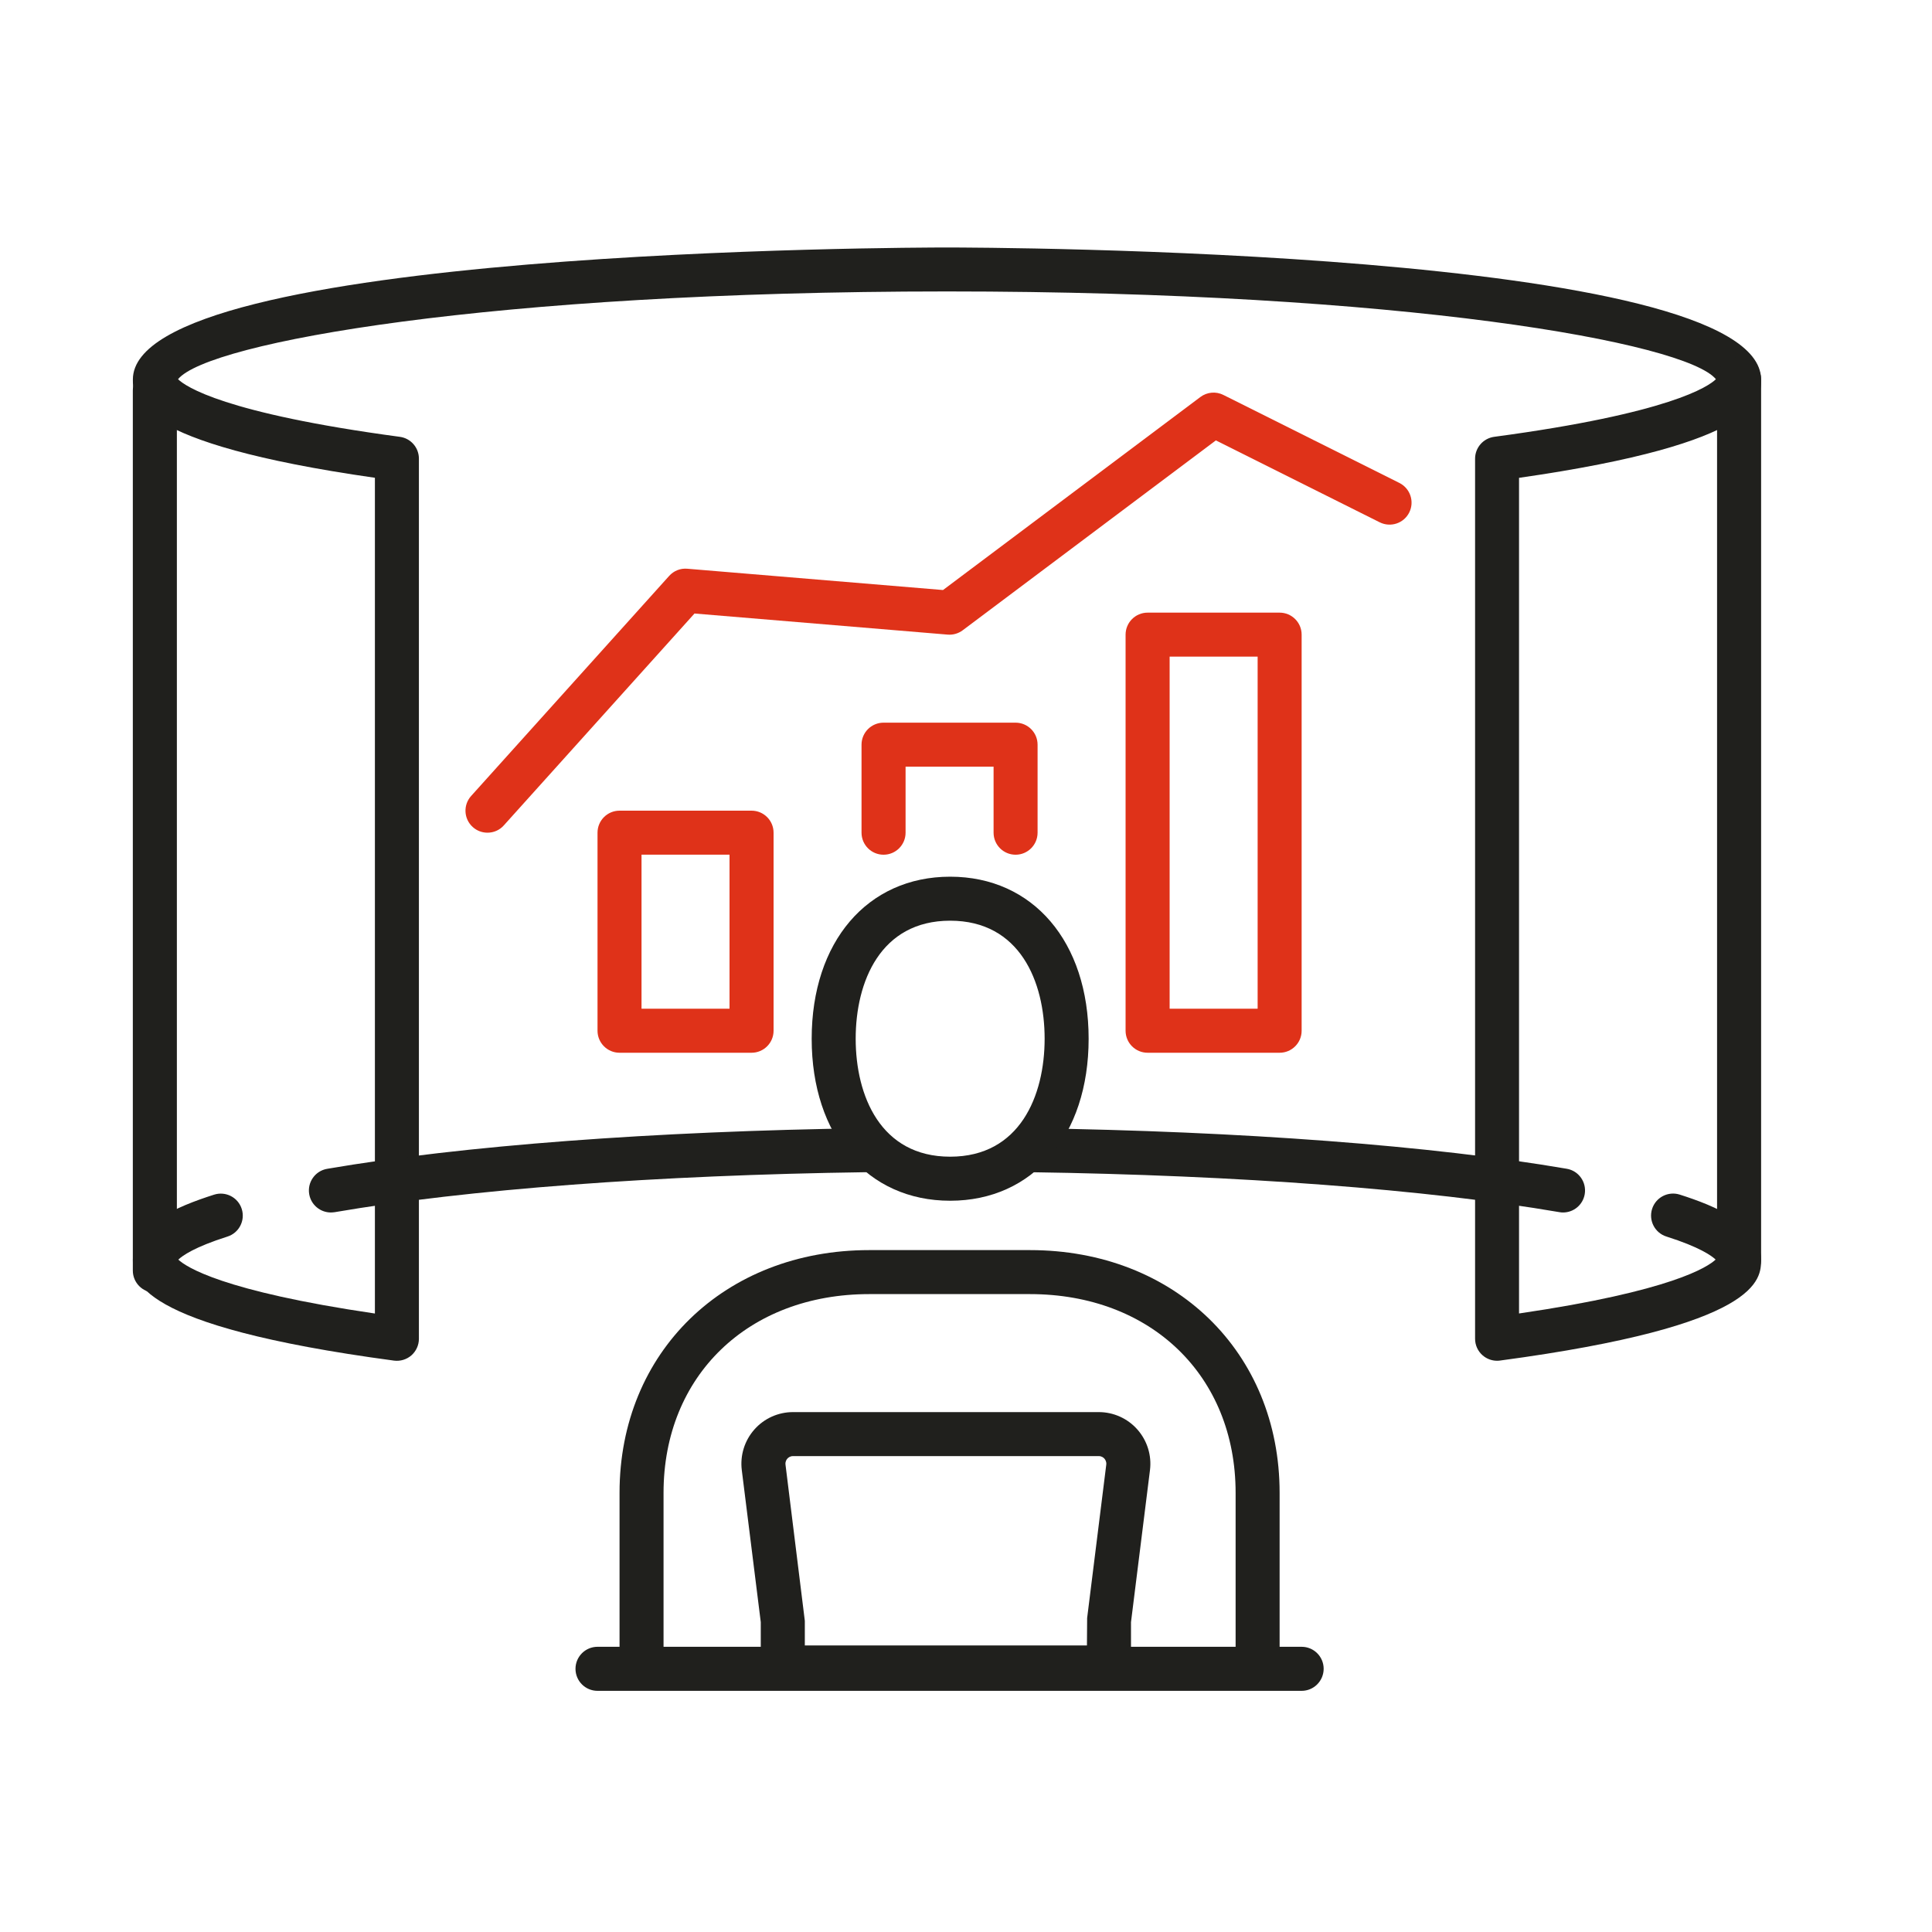
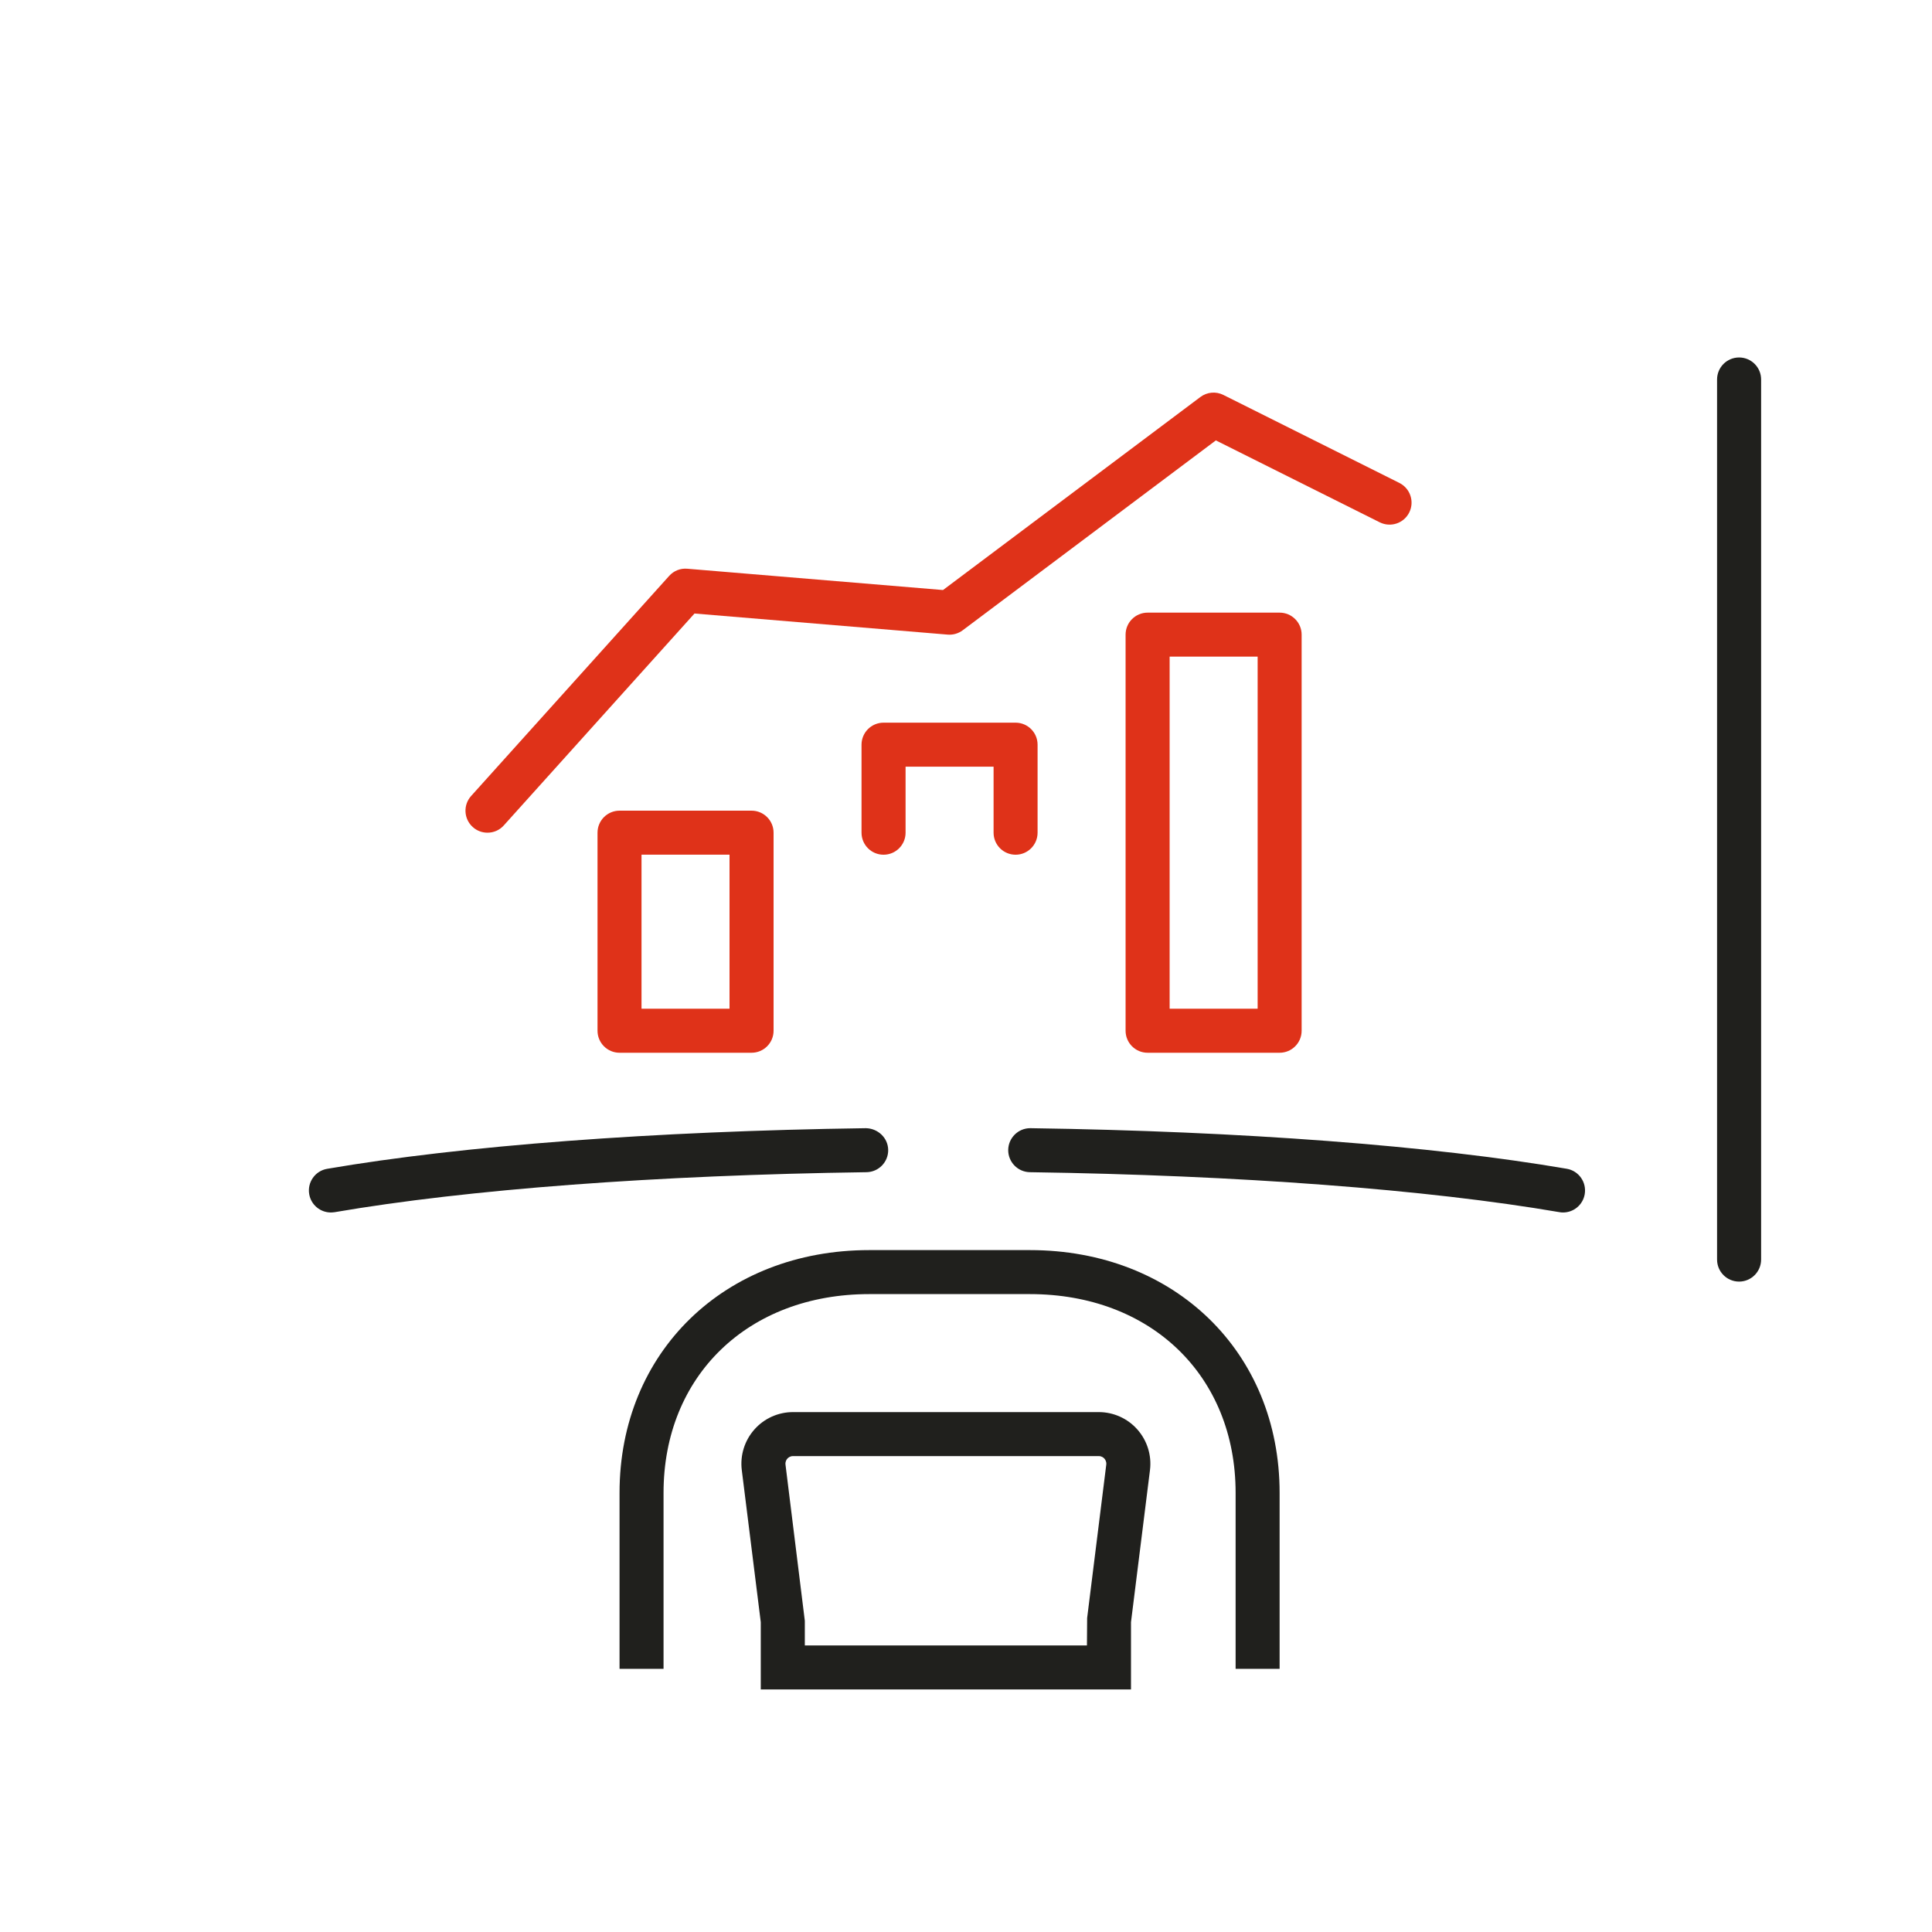
<svg xmlns="http://www.w3.org/2000/svg" id="Слой_1" x="0px" y="0px" viewBox="0 0 400 400" style="enable-background:new 0 0 400 400;" xml:space="preserve">
  <style type="text/css"> .st0{fill:#20201D;} .st1{fill:#DF3219;} </style>
  <g>
    <g>
      <g>
-         <path class="st0" d="M309.95,281.73c-1.1,0-2.16-0.4-3-1.13c-0.99-0.87-1.55-2.11-1.55-3.43V94.96c0-2.28,1.69-4.21,3.95-4.52 c36.44-4.88,44.39-10.44,45.91-11.93c-6.2-7.6-64.83-18.17-159.2-18.17s-153,10.57-159.2,18.17c1.53,1.49,9.48,7.04,45.92,11.93 c2.26,0.3,3.95,2.23,3.95,4.52v182.22c0,1.31-0.57,2.56-1.55,3.43c-0.99,0.86-2.3,1.26-3.61,1.09 c-54.06-7.25-54.06-16.82-54.06-20.9c0-7.18,8.99-10.96,16.82-13.46c2.4-0.76,4.96,0.56,5.72,2.96c0.76,2.4-0.56,4.96-2.96,5.72 c-6.87,2.18-9.34,3.97-10.17,4.77c1.57,1.48,9.03,6.51,40.7,11.16V98.92C27.5,91.75,27.51,82.55,27.51,78.57 c0-27.02,161.67-27.33,168.55-27.33c6.88,0,168.55,0.31,168.55,27.33c0,3.98,0,13.18-50.11,20.36v173.01 c31.68-4.64,39.13-9.67,40.7-11.16c-0.83-0.79-3.31-2.59-10.19-4.77c-2.4-0.76-3.72-3.32-2.96-5.72c0.76-2.4,3.33-3.72,5.72-2.96 c7.23,2.3,16.84,6.19,16.84,13.46c0,4.09,0,13.66-54.06,20.9C310.35,281.72,310.15,281.73,309.95,281.73z" />
        <path class="st0" d="M323.62,251.03c-0.26,0-0.51-0.02-0.78-0.07c-27.4-4.7-66.33-7.64-109.61-8.27 c-2.52-0.04-4.52-2.11-4.49-4.62c0.04-2.49,2.07-4.49,4.55-4.49c0.02,0,0.05,0,0.07,0c43.73,0.63,83.16,3.62,111.02,8.4 c2.48,0.42,4.14,2.78,3.72,5.26C327.72,249.46,325.8,251.03,323.62,251.03z" />
        <path class="st0" d="M68.5,251.03c-2.18,0-4.1-1.57-4.48-3.78c-0.43-2.48,1.24-4.84,3.72-5.26c27.98-4.8,67.59-7.79,111.53-8.41 c2.47,0.04,4.58,1.98,4.62,4.49c0.04,2.52-1.98,4.58-4.49,4.62c-43.48,0.61-82.59,3.55-110.12,8.28 C69.01,251,68.75,251.03,68.5,251.03z" />
        <path class="st0" d="M360.06,265.34c-2.52,0-4.56-2.04-4.56-4.56V78.57c0-2.52,2.04-4.56,4.56-4.56c2.52,0,4.56,2.04,4.56,4.56 v182.22C364.61,263.3,362.57,265.34,360.06,265.34z" />
-         <path class="st0" d="M32.06,267.62c-2.52,0-4.56-2.04-4.56-4.56V80.84c0-2.52,2.04-4.56,4.56-4.56c2.52,0,4.56,2.04,4.56,4.56 v182.22C36.62,265.58,34.58,267.62,32.06,267.62z" />
      </g>
      <path class="st1" d="M210.27,176.96c-2.52,0-4.56-2.04-4.56-4.56v-13.67h-18.22v13.67c0,2.52-2.04,4.56-4.56,4.56 s-4.56-2.04-4.56-4.56v-18.22c0-2.52,2.04-4.56,4.56-4.56h27.33c2.52,0,4.56,2.04,4.56,4.56v18.22 C214.82,174.92,212.78,176.96,210.27,176.96z" />
      <path class="st1" d="M264.93,217.96H237.6c-2.52,0-4.56-2.04-4.56-4.56v-82c0-2.52,2.04-4.56,4.56-4.56h27.33 c2.52,0,4.56,2.04,4.56,4.56v82C269.49,215.92,267.45,217.96,264.93,217.96z M242.16,208.84h18.22v-72.89h-18.22V208.84z" />
      <path class="st1" d="M155.6,217.96h-27.33c-2.52,0-4.56-2.04-4.56-4.56v-41c0-2.52,2.04-4.56,4.56-4.56h27.33 c2.52,0,4.56,2.04,4.56,4.56v41C160.16,215.92,158.12,217.96,155.6,217.96z M132.82,208.84h18.22v-31.89h-18.22V208.84z" />
      <path class="st1" d="M100.93,172.4c-1.09,0-2.18-0.38-3.05-1.17c-1.87-1.68-2.02-4.56-0.34-6.43l41-45.56 c0.95-1.06,2.32-1.62,3.76-1.49l52.94,4.41l53.28-39.96c1.38-1.04,3.23-1.21,4.77-0.43l36.44,18.22c2.25,1.13,3.16,3.86,2.04,6.11 c-1.12,2.25-3.85,3.16-6.11,2.04l-33.93-16.96l-52.41,39.31c-0.89,0.67-2,0.99-3.11,0.9l-52.42-4.37l-39.49,43.88 C103.42,171.89,102.18,172.4,100.93,172.4z" />
    </g>
    <g>
      <g>
        <path class="st0" d="M264.93,345.51h-9.11v-36.44c0-24.22-17.51-41.14-42.59-41.14h-33.26c-25.08,0-42.59,16.92-42.59,41.14 v36.44h-9.11v-36.44c0-29.12,21.75-50.25,51.7-50.25h33.26c29.96,0,51.7,21.13,51.7,50.25V345.51z" />
-         <path class="st0" d="M196.72,248.6c-17.15,0-28.67-13.48-28.67-33.54s11.52-33.55,28.67-33.55c17.15,0,28.67,13.48,28.67,33.55 S213.87,248.6,196.72,248.6z M196.72,190.62c-14.42,0-19.56,12.62-19.56,24.43s5.14,24.43,19.56,24.43 c14.43,0,19.56-12.62,19.56-24.43S211.15,190.62,196.72,190.62z" />
        <path class="st0" d="M234.15,349.78h-76.64v-13.93l-3.93-31.48c-0.38-3.04,0.57-6.11,2.6-8.4c2.02-2.3,4.94-3.61,8-3.61h63.31 c3.06,0,5.97,1.31,8,3.61c2.03,2.3,2.98,5.36,2.6,8.4l-3.93,31.48V349.78z M166.62,340.67h58.42l0.04-5.67l3.96-31.76 c0.08-0.61-0.21-1.04-0.38-1.24c-0.17-0.2-0.56-0.53-1.17-0.53h-63.31c-0.61,0-1,0.33-1.17,0.53c-0.18,0.2-0.46,0.63-0.38,1.24 l4,32.33V340.67z" />
      </g>
-       <path class="st0" d="M269.49,350.07H123.71c-2.52,0-4.56-2.04-4.56-4.56c0-2.52,2.04-4.56,4.56-4.56h145.78 c2.52,0,4.56,2.04,4.56,4.56C274.04,348.03,272,350.07,269.49,350.07z" />
    </g>
  </g>
</svg>